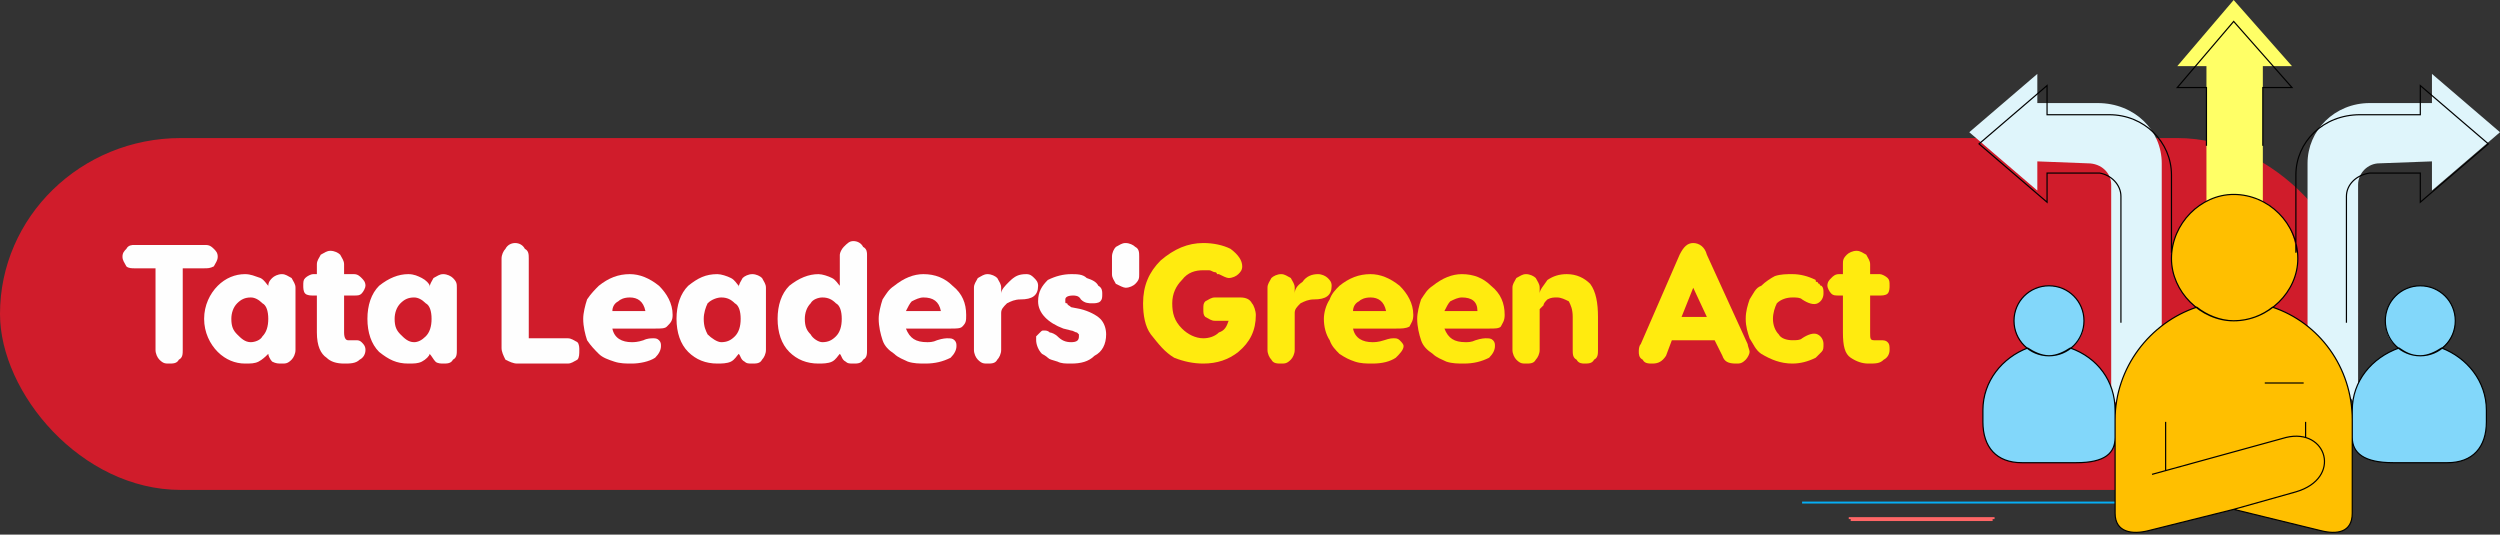
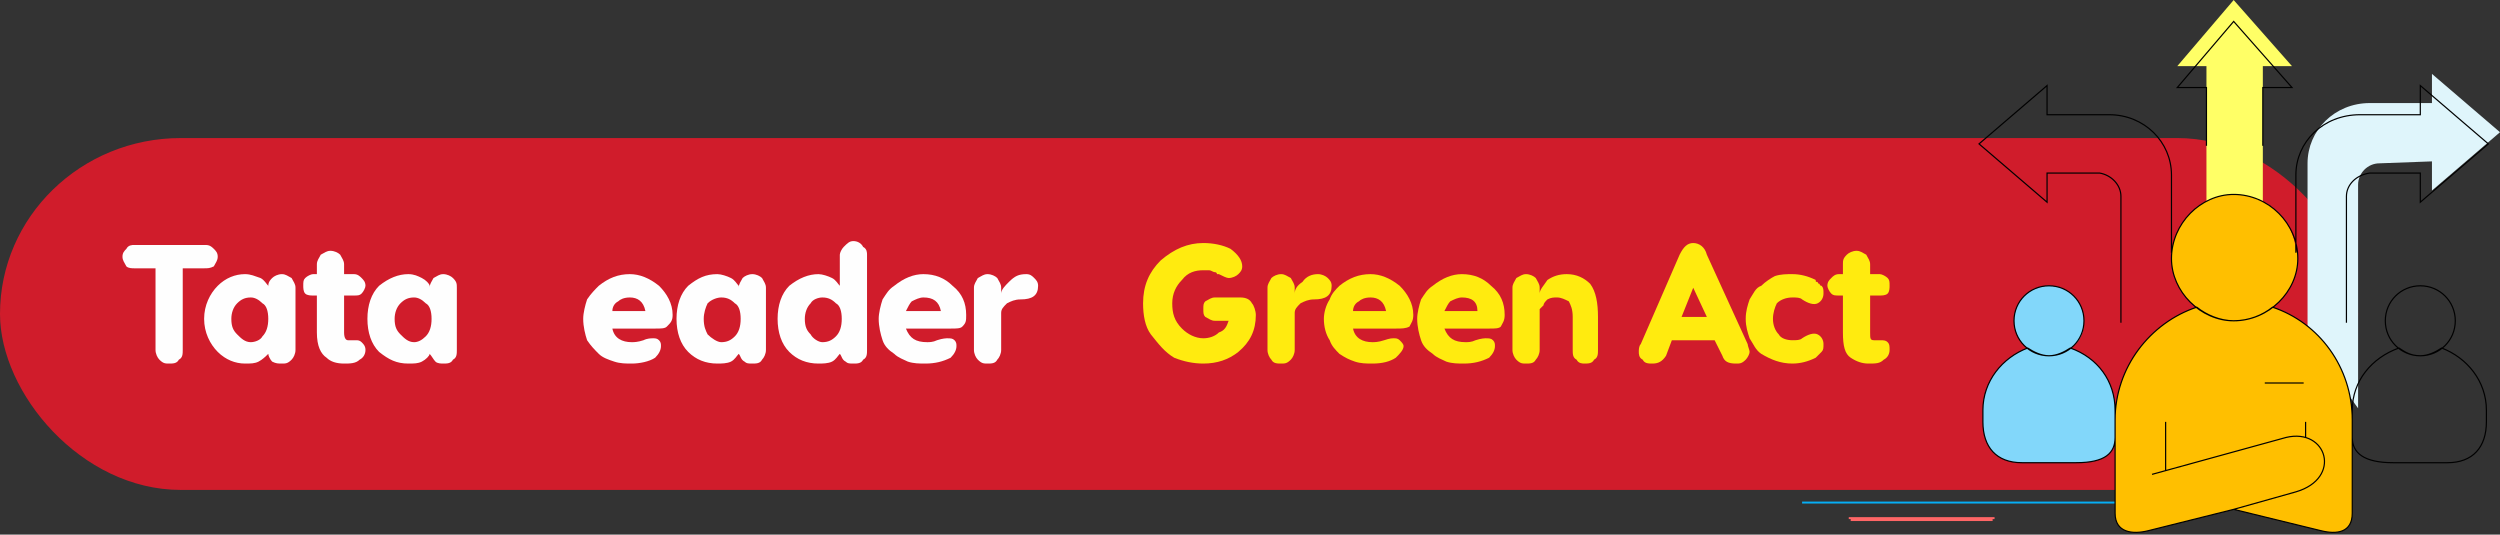
<svg xmlns="http://www.w3.org/2000/svg" xml:space="preserve" width="1875px" height="401px" version="1.1" style="shape-rendering:geometricPrecision; text-rendering:geometricPrecision; image-rendering:optimizeQuality; fill-rule:evenodd; clip-rule:evenodd" viewBox="0 0 1286 275">
  <rect x="0" y="0" width="1286" height="275" fill="#333333" stroke="none" />
  <defs>
    <style type="text/css">
   
    .str0 {stroke:black;stroke-width:0.617}
    .fil7 {fill:none;fill-rule:nonzero}
    .fil6 {fill:#82D7FA}
    .fil0 {fill:#D01C2B}
    .fil3 {fill:#DFF5FB}
    .fil5 {fill:#FFBF00}
    .fil4 {fill:#FFFF66}
    .fil8 {fill:#FEFEFE;fill-rule:nonzero}
    .fil1 {fill:#06AEF5;fill-rule:nonzero}
    .fil2 {fill:#FF6666;fill-rule:nonzero}
    .fil9 {fill:#FFEB0F;fill-rule:nonzero}
   
  </style>
  </defs>
  <g id="Layer_x0020_1">
    <rect class="fil0" y="71" width="1213" height="181" rx="93" ry="91" />
    <g id="_982490896">
      <g>
        <path class="fil1" d="M928 258l0 1 0 0 0 0 0 0 0 0 0 0 0 0 0 0 0 0 0 0 -1 0 0 0 0 0 0 0 0 0 0 0 0 0 0 0 0 0 0 0 0 0 0 0 0 0 0 0 0 0 0 0 0 0 0 0 0 0 0 0 0 0 0 0 0 -1 0 0 0 0 0 0 0 0 0 0 0 0 0 0 0 0 0 0 0 0 0 0 0 0 0 0 0 0 0 0 0 0 0 0 0 0 0 0 0 0 0 0 0 0 1 0 0 0 0 0 0 0 0 0 0 0 0 0 0 0 0 0 0 0zm278 1l-278 0 0 -1 278 0 0 1zm0 0l0 -1 0 0 0 0 0 0 0 0 0 0 0 0 0 0 0 0 0 0 0 0 0 0 0 0 0 0 0 0 0 0 0 0 0 0 0 0 0 0 0 0 1 0 0 0 0 0 0 0 0 0 0 0 0 0 0 0 0 0 0 0 0 0 0 0 0 1 0 0 0 0 0 0 0 0 0 0 0 0 0 0 0 0 0 0 0 0 -1 0 0 0 0 0 0 0 0 0 0 0 0 0 0 0 0 0 0 0 0 0 0 0 0 0 0 0 0 0 0 0 0 0 0 0 0 0 0 0 0 0z" />
      </g>
      <g>
        <path class="fil2" d="M952 268l0 0 0 0 0 0 0 0 0 0 0 0 0 0 0 0 0 0 0 0 0 -1 0 0 0 0 0 0 0 0 0 0 0 0 0 0 0 0 0 0 0 0 0 0 0 0 -1 0 0 0 0 0 0 0 0 0 0 0 0 0 0 0 0 0 0 0 0 0 0 0 0 0 0 0 0 0 0 -1 0 0 1 0 0 0 0 0 0 0 0 0 0 0 0 0 0 0 0 0 0 0 0 0 0 0 0 0 0 0 0 0 0 0 0 0 0 0 0 0 0 0 0 0 0 0 0 0 0 0 0 2zm73 -2l0 2 -73 0 0 -2 73 0zm0 0l0 0 0 0 0 0 0 0 0 0 0 0 0 0 0 0 0 0 0 0 0 0 0 0 0 0 0 0 0 0 0 0 0 0 1 0 0 0 0 0 0 0 0 0 0 0 0 0 0 0 0 1 0 0 0 0 0 0 0 0 0 0 0 0 0 0 0 0 0 0 0 0 0 0 0 0 0 0 0 0 0 0 0 0 0 0 0 0 0 0 0 0 -1 0 0 0 0 0 0 0 0 0 0 0 0 0 0 1 0 0 0 0 0 0 0 0 0 0 0 0 0 0 0 0 0 0 0 0 0 -2z" />
      </g>
      <g>
-         <path class="fil3" d="M1086 210l26 -36 0 -90c0,-17 -14,-31 -33,-31l-31 0 0 -15 -35 30 35 30 0 -15 26 1c7,0 12,5 12,11l0 115z" />
        <path class="fil3" d="M1213 210l-26 -36 0 -90c0,-17 14,-31 32,-31l32 0 0 -15 35 30 -35 30 0 -15 -27 1c-6,0 -11,5 -11,11l0 115z" />
        <polygon class="fil4" points="1164,121 1164,34 1179,34 1149,0 1120,34 1135,34 1135,120 " />
        <path class="fil5" d="M1169 158c0,0 -1,1 -1,1 0,0 1,-1 1,-1 8,-6 13,-15 13,-25 0,-2 0,-3 -1,-4 -1,-16 -15,-29 -32,-29 -17,0 -32,15 -32,33 0,10 5,19 13,25 -24,8 -42,31 -42,58l0 9 0 39c0,10 9,11 17,9l44 -11 45 11c8,2 16,1 16,-9l0 -39 0 -9c0,-27 -17,-50 -41,-58z" />
-         <path class="fil6" d="M1227 165c0,6 2,11 7,14 -14,5 -24,17 -24,32l0 5 0 9c0,8 6,13 21,13l28 0c13,0 20,-8 20,-21l0 -6c0,-15 -10,-27 -23,-32 4,-3 7,-8 7,-14 0,-10 -8,-18 -18,-18 -10,0 -18,8 -18,18z" />
        <path class="fil6" d="M1088 211c0,-15 -9,-27 -23,-32 5,-3 7,-8 7,-14 0,-10 -8,-18 -18,-18 -10,0 -18,8 -18,18 0,6 3,11 7,14 -13,5 -23,17 -23,32l0 6c0,13 7,21 20,21l28 0c15,0 20,-5 20,-13l0 -9 0 -5z" />
        <g>
          <path class="fil7 str0" d="M1149 100c18,0 33,15 33,33 0,17 -15,32 -33,32 -17,0 -32,-15 -32,-32 0,-18 15,-33 32,-33zm-14 -25l0 -30 -15 0 29 -34 30 34 -15 0 0 30m46 141l0 48c0,10 -8,11 -16,9l-45 -11 -44 11c-8,2 -17,1 -17,-9l0 -48c0,-27 18,-50 42,-58 5,4 12,7 19,7 8,0 15,-3 20,-7 24,8 41,31 41,58zm-45 -19l20 0m-71 20l0 25m-7 2l69 -19c21,-5 29,21 5,28l-32 9m37 -45l0 8m-132 -78c10,0 18,8 18,18 0,10 -8,18 -18,18 -10,0 -18,-8 -18,-18 0,-10 8,-18 18,-18zm34 64l0 14c0,8 -5,13 -20,13l-28 0c-13,0 -20,-8 -20,-21l0 -6c0,-15 10,-27 23,-32 3,2 7,4 11,4 4,0 8,-2 11,-4 14,5 23,17 23,32zm157 -64c-10,0 -18,8 -18,18 0,10 8,18 18,18 10,0 18,-8 18,-18 0,-10 -8,-18 -18,-18zm-35 64l0 14c0,8 6,13 21,13l28 0c13,0 20,-8 20,-21l0 -6c0,-15 -10,-27 -23,-32 -3,2 -7,4 -11,4 -5,0 -8,-2 -11,-4 -14,5 -24,17 -24,32zm-93 -81l0 -40c0,-17 -14,-31 -32,-31l-32 0 0 -15 -35 30 35 30 0 -15 27 0c6,1 11,6 11,12l0 65m90 -36l0 -40c0,-17 14,-31 33,-31l31 0 0 -15 35 30 -35 30 0 -15 -26 0c-7,1 -12,6 -12,12l0 65" />
        </g>
      </g>
    </g>
    <path class="fil8" d="M69 126l36 0c2,0 3,0 5,2 1,1 2,2 2,4 0,2 -1,3 -2,5 -2,1 -3,1 -5,1l-11 0 0 42c0,2 0,4 -2,5 -1,2 -3,2 -5,2 -2,0 -3,0 -5,-2 -1,-1 -2,-3 -2,-5l0 -42 -11 0c-1,0 -3,0 -4,-1 -1,-2 -2,-3 -2,-5 0,-2 1,-3 2,-4 1,-2 3,-2 4,-2z" />
    <path id="1" class="fil8" d="M152 148l0 32c0,2 -1,4 -2,5 -2,2 -3,2 -5,2 -2,0 -3,0 -5,-1 -1,-1 -2,-3 -2,-4 -1,1 -3,3 -5,4 -2,1 -4,1 -7,1 -5,0 -10,-2 -14,-6 -4,-4 -7,-10 -7,-17 0,-7 3,-13 7,-17 4,-4 9,-6 14,-6 3,0 5,1 8,2 2,1 3,3 4,4l0 1c0,-2 0,-3 2,-5 1,-1 3,-2 5,-2 2,0 3,1 5,2 1,2 2,3 2,5zm-23 28c2,0 5,-1 6,-3 2,-2 3,-5 3,-9 0,-4 -1,-7 -3,-8 -2,-2 -4,-3 -6,-3 -3,0 -5,1 -7,3 -2,2 -3,5 -3,8 0,4 1,6 3,8 2,2 4,4 7,4z" />
    <path id="2" class="fil8" d="M183 175c1,0 2,0 3,1 1,1 2,2 2,4 0,2 -1,4 -3,5 -2,2 -5,2 -8,2 -4,0 -7,-1 -9,-3 -3,-2 -5,-6 -5,-13l0 -19 -2 0c-1,0 -3,0 -4,-1 -1,-1 -1,-3 -1,-4 0,-2 0,-3 1,-4 1,-1 3,-2 4,-2l2 0 0 -5c0,-2 1,-3 2,-5 2,-1 3,-2 5,-2 2,0 4,1 5,2 1,2 2,3 2,5l0 5 5 0c2,0 3,1 4,2 1,1 2,2 2,4 0,1 -1,3 -2,4 -1,1 -2,1 -4,1l-5 0 0 19c0,3 1,4 2,4 1,0 1,0 2,0 1,0 1,0 2,0z" />
    <path id="3" class="fil8" d="M235 148l0 32c0,2 0,4 -2,5 -1,2 -3,2 -5,2 -1,0 -3,0 -4,-1 -1,-1 -2,-3 -3,-4 0,1 -2,3 -4,4 -2,1 -4,1 -7,1 -6,0 -10,-2 -15,-6 -4,-4 -6,-10 -6,-17 0,-7 2,-13 6,-17 5,-4 10,-6 15,-6 3,0 5,1 7,2 2,1 4,3 4,4l0 1c0,-2 1,-3 2,-5 2,-1 3,-2 5,-2 2,0 4,1 5,2 2,2 2,3 2,5zm-22 28c2,0 4,-1 6,-3 2,-2 3,-5 3,-9 0,-4 -1,-7 -3,-8 -2,-2 -4,-3 -6,-3 -3,0 -5,1 -7,3 -2,2 -3,5 -3,8 0,4 1,6 3,8 2,2 4,4 7,4z" />
-     <path id="4" class="fil8" d="M272 133l0 41 20 0c2,0 3,1 5,2 1,1 1,3 1,4 0,2 0,4 -1,5 -2,1 -3,2 -5,2l-26 0c-2,0 -4,-1 -6,-2 -1,-2 -2,-4 -2,-6l0 -46c0,-2 1,-4 2,-5 1,-2 3,-3 5,-3 2,0 4,1 5,3 2,1 2,3 2,5z" />
    <path id="5" class="fil8" d="M324 141c5,0 10,2 15,6 4,4 7,9 7,15 0,3 -1,4 -3,6 -1,1 -3,1 -6,1l-22 0c1,5 5,7 10,7 1,0 3,0 6,-1 2,-1 4,-1 5,-1 1,0 2,0 3,1 1,1 1,2 1,3 0,2 -1,4 -3,6 -3,2 -8,3 -12,3 -3,0 -6,0 -9,-1 -3,-1 -6,-2 -8,-4 -2,-2 -4,-4 -6,-7 -1,-3 -2,-7 -2,-11 0,-3 1,-7 2,-10 2,-3 4,-5 6,-7 5,-4 10,-6 16,-6zm0 12c-3,0 -5,1 -6,2 -2,1 -3,3 -3,5l17 0c-1,-5 -4,-7 -8,-7z" />
    <path id="6" class="fil8" d="M394 148l0 32c0,2 -1,4 -2,5 -1,2 -3,2 -5,2 -2,0 -3,0 -4,-1 -2,-1 -2,-3 -3,-4 -1,1 -2,3 -4,4 -2,1 -5,1 -7,1 -6,0 -11,-2 -15,-6 -4,-4 -6,-10 -6,-17 0,-7 2,-13 6,-17 5,-4 9,-6 15,-6 2,0 5,1 7,2 2,1 3,3 4,4l0 1c0,-2 1,-3 2,-5 1,-1 3,-2 5,-2 2,0 4,1 5,2 1,2 2,3 2,5zm-23 28c3,0 5,-1 7,-3 2,-2 3,-5 3,-9 0,-4 -1,-7 -3,-8 -2,-2 -4,-3 -7,-3 -2,0 -5,1 -7,3 -1,2 -2,5 -2,8 0,4 1,6 2,8 2,2 5,4 7,4z" />
    <path id="7" class="fil8" d="M439 124c2,0 4,1 5,3 2,1 2,3 2,4l0 49c0,2 0,4 -2,5 -1,2 -3,2 -5,2 -2,0 -3,0 -4,-1 -2,-1 -2,-3 -3,-4 -1,1 -2,3 -4,4 -2,1 -5,1 -7,1 -6,0 -11,-2 -15,-6 -4,-4 -6,-10 -6,-17 0,-7 2,-13 6,-17 5,-4 10,-6 15,-6 2,0 5,1 7,2 2,1 3,3 4,4l0 1c0,0 0,-1 0,-1l0 -16c0,-1 1,-3 2,-4 2,-2 3,-3 5,-3zm-16 52c3,0 5,-1 7,-3 2,-2 3,-5 3,-9 0,-4 -1,-7 -3,-8 -2,-2 -4,-3 -7,-3 -2,0 -5,1 -6,3 -2,2 -3,5 -3,8 0,4 1,6 3,8 1,2 4,4 6,4z" />
    <path id="8" class="fil8" d="M475 141c6,0 11,2 15,6 5,4 7,9 7,15 0,3 0,4 -2,6 -1,1 -3,1 -6,1l-23 0c2,5 5,7 11,7 1,0 3,0 5,-1 3,-1 5,-1 5,-1 2,0 3,0 4,1 1,1 1,2 1,3 0,2 -1,4 -3,6 -4,2 -8,3 -13,3 -3,0 -6,0 -9,-1 -2,-1 -5,-2 -7,-4 -3,-2 -5,-4 -6,-7 -1,-3 -2,-7 -2,-11 0,-3 1,-7 2,-10 2,-3 3,-5 6,-7 5,-4 10,-6 15,-6zm0 12c-2,0 -4,1 -6,2 -1,1 -2,3 -3,5l18 0c-1,-5 -4,-7 -9,-7z" />
    <path id="9" class="fil8" d="M528 141c2,0 3,1 4,2 1,1 2,2 2,4 0,5 -3,7 -9,7 -3,0 -5,1 -7,2 -2,2 -3,3 -3,5l0 19c0,2 -1,4 -2,5 -1,2 -3,2 -5,2 -2,0 -3,0 -5,-2 -1,-1 -2,-3 -2,-5l0 -32c0,-2 1,-3 2,-5 2,-1 3,-2 5,-2 2,0 4,1 5,2 1,2 2,3 2,5l0 3c0,-2 2,-4 4,-6 3,-3 5,-4 9,-4z" />
-     <path id="10" class="fil8" d="M551 141c3,0 6,0 8,2 3,1 5,2 6,4 2,1 2,3 2,4 0,2 0,3 -1,4 -1,1 -3,1 -4,1 -2,0 -4,0 -6,-2 -1,-2 -3,-2 -4,-2 -3,0 -4,1 -4,2l0 1c0,0 0,0 0,0 0,1 0,1 1,1 0,1 1,1 2,2l5 1c4,1 8,3 10,5 2,2 3,5 3,8 0,5 -2,9 -6,11 -3,3 -7,4 -12,4 -3,0 -5,0 -7,-1 -3,-1 -4,-1 -5,-2 0,0 -1,-1 -3,-2 -2,-2 -3,-5 -3,-7 0,-1 0,-1 0,-2 1,-1 1,-1 2,-2 1,-1 1,-1 2,-1 1,0 2,0 3,1 1,0 3,1 4,2 2,2 4,3 7,3 3,0 4,-1 4,-3 0,0 0,0 0,-1 0,0 0,0 -1,-1 -1,0 -2,-1 -3,-1l-4 -1c-8,-3 -13,-8 -13,-14 0,-5 2,-8 5,-11 4,-2 8,-3 12,-3z" />
-     <path id="11" class="fil8" d="M586 132l0 9c0,2 0,3 -2,5 -1,1 -3,2 -5,2 -1,0 -3,-1 -5,-2 -1,-2 -2,-3 -2,-5l0 -9c0,-2 1,-4 2,-5 2,-1 3,-2 5,-2 2,0 4,1 5,2 2,1 2,3 2,5z" />
    <path id="12" class="fil9" d="M625 153l13 0c3,0 5,1 6,3 1,1 2,4 2,6 0,8 -3,14 -9,19 -5,4 -11,6 -18,6 -5,0 -10,-1 -15,-3 -5,-3 -8,-7 -12,-12 -3,-4 -4,-10 -4,-16 0,-9 3,-16 9,-22 7,-6 14,-9 22,-9 5,0 10,1 14,3 4,3 6,6 6,9 0,2 -1,3 -2,4 -1,1 -3,2 -5,2 -1,0 -3,-1 -5,-2 0,0 0,0 -1,0 0,-1 -1,-1 -1,-1 -1,0 -2,-1 -3,-1 -1,0 -2,0 -3,0 -4,0 -8,1 -11,5 -3,3 -5,7 -5,12 0,5 1,9 5,13 3,3 7,5 11,5 3,0 6,-1 8,-3 3,-1 4,-3 5,-6l-7 0c-2,0 -3,-1 -5,-2 -1,-1 -1,-2 -1,-4 0,-2 0,-3 1,-4 2,-1 3,-2 5,-2z" />
    <path id="13" class="fil9" d="M678 141c2,0 4,1 5,2 1,1 2,2 2,4 0,5 -3,7 -9,7 -3,0 -5,1 -7,2 -2,2 -3,3 -3,5l0 19c0,2 -1,4 -2,5 -2,2 -3,2 -5,2 -2,0 -4,0 -5,-2 -1,-1 -2,-3 -2,-5l0 -32c0,-2 1,-3 2,-5 1,-1 3,-2 5,-2 2,0 3,1 5,2 1,2 2,3 2,5l0 3c0,-2 1,-4 4,-6 2,-3 5,-4 8,-4z" />
    <path id="14" class="fil9" d="M705 141c5,0 10,2 15,6 4,4 7,9 7,15 0,3 -1,4 -2,6 -2,1 -4,1 -7,1l-22 0c1,5 5,7 10,7 1,0 3,0 6,-1 3,-1 4,-1 5,-1 1,0 2,0 3,1 1,1 2,2 2,3 0,2 -2,4 -4,6 -3,2 -7,3 -12,3 -3,0 -6,0 -9,-1 -3,-1 -5,-2 -8,-4 -2,-2 -4,-4 -5,-7 -2,-3 -3,-7 -3,-11 0,-3 1,-7 3,-10 1,-3 3,-5 5,-7 5,-4 10,-6 16,-6zm0 12c-3,0 -5,1 -6,2 -2,1 -3,3 -3,5l17 0c-1,-5 -4,-7 -8,-7z" />
    <path id="15" class="fil9" d="M752 141c6,0 11,2 15,6 5,4 7,9 7,15 0,3 -1,4 -2,6 -1,1 -3,1 -6,1l-23 0c2,5 5,7 11,7 1,0 3,0 5,-1 3,-1 5,-1 5,-1 2,0 3,0 4,1 1,1 1,2 1,3 0,2 -1,4 -3,6 -4,2 -8,3 -13,3 -3,0 -6,0 -9,-1 -2,-1 -5,-2 -7,-4 -3,-2 -5,-4 -6,-7 -1,-3 -2,-7 -2,-11 0,-3 1,-7 2,-10 2,-3 3,-5 6,-7 5,-4 10,-6 15,-6zm0 12c-2,0 -4,1 -6,2 -1,1 -2,3 -3,5l17 0c0,-5 -3,-7 -8,-7z" />
    <path id="16" class="fil9" d="M806 141c5,0 9,2 12,5 3,4 4,10 4,17l0 17c0,2 0,4 -2,5 -1,2 -3,2 -5,2 -1,0 -3,0 -4,-2 -2,-1 -2,-3 -2,-5l0 -17c0,-4 -1,-6 -2,-8 -2,-1 -4,-2 -6,-2 -2,0 -3,0 -5,1 -1,1 -2,2 -2,3 -1,1 -1,1 -2,2 0,1 0,2 0,2l0 19c0,2 -1,4 -2,5 -1,2 -3,2 -5,2 -2,0 -3,0 -5,-2 -1,-1 -2,-3 -2,-5l0 -32c0,-2 1,-3 2,-5 2,-1 3,-2 5,-2 2,0 4,1 5,2 1,2 2,3 2,5l0 3c0,-2 2,-4 4,-7 3,-2 6,-3 10,-3z" />
    <path id="17" class="fil9" d="M878 131l21 46c0,1 1,3 1,4 0,1 -1,3 -2,4 -2,2 -3,2 -5,2 -4,0 -6,-1 -7,-4l-4 -8 -22 0 -3 8c-2,3 -4,4 -7,4 -2,0 -4,0 -5,-2 -2,-1 -2,-3 -2,-4 0,-1 0,-3 1,-4l20 -46c2,-4 4,-6 7,-6 3,0 6,2 7,6zm-7 17l-6 15 13 0 -7 -15z" />
    <path id="18" class="fil9" d="M938 177c0,2 0,3 -1,4 -1,1 -1,1 -2,2 0,0 -1,1 -1,1 -4,2 -8,3 -12,3 -6,0 -11,-2 -16,-5 -3,-2 -4,-5 -6,-8 -1,-3 -2,-6 -2,-10 0,-4 1,-7 2,-10 2,-3 3,-6 6,-7 2,-2 5,-4 7,-5 3,-1 6,-1 9,-1 4,0 8,1 12,3 0,1 0,1 1,1 0,0 0,1 1,1 0,0 0,1 1,1 1,1 1,2 1,4 0,2 -1,4 -3,5 -2,1 -5,0 -8,-2 -1,-1 -3,-1 -5,-1 -3,0 -6,1 -8,3 -1,2 -2,5 -2,8 0,3 1,6 3,8 1,2 4,3 7,3 2,0 4,0 5,-1 3,-2 6,-3 8,-2 2,1 3,3 3,5z" />
    <path id="19" class="fil9" d="M967 175c2,0 3,0 4,1 1,1 1,2 1,4 0,2 -1,4 -3,5 -2,2 -4,2 -8,2 -3,0 -6,-1 -9,-3 -3,-2 -4,-6 -4,-13l0 -19 -2 0c-2,0 -3,0 -4,-1 -1,-1 -2,-3 -2,-4 0,-2 1,-3 2,-4 1,-1 2,-2 4,-2l2 0 0 -5c0,-2 0,-3 2,-5 1,-1 3,-2 5,-2 2,0 3,1 5,2 1,2 2,3 2,5l0 5 5 0c1,0 3,1 4,2 1,1 1,2 1,4 0,1 0,3 -1,4 -1,1 -3,1 -4,1l-5 0 0 19c0,3 0,4 2,4 0,0 1,0 2,0 0,0 1,0 1,0z" />
  </g>
</svg>